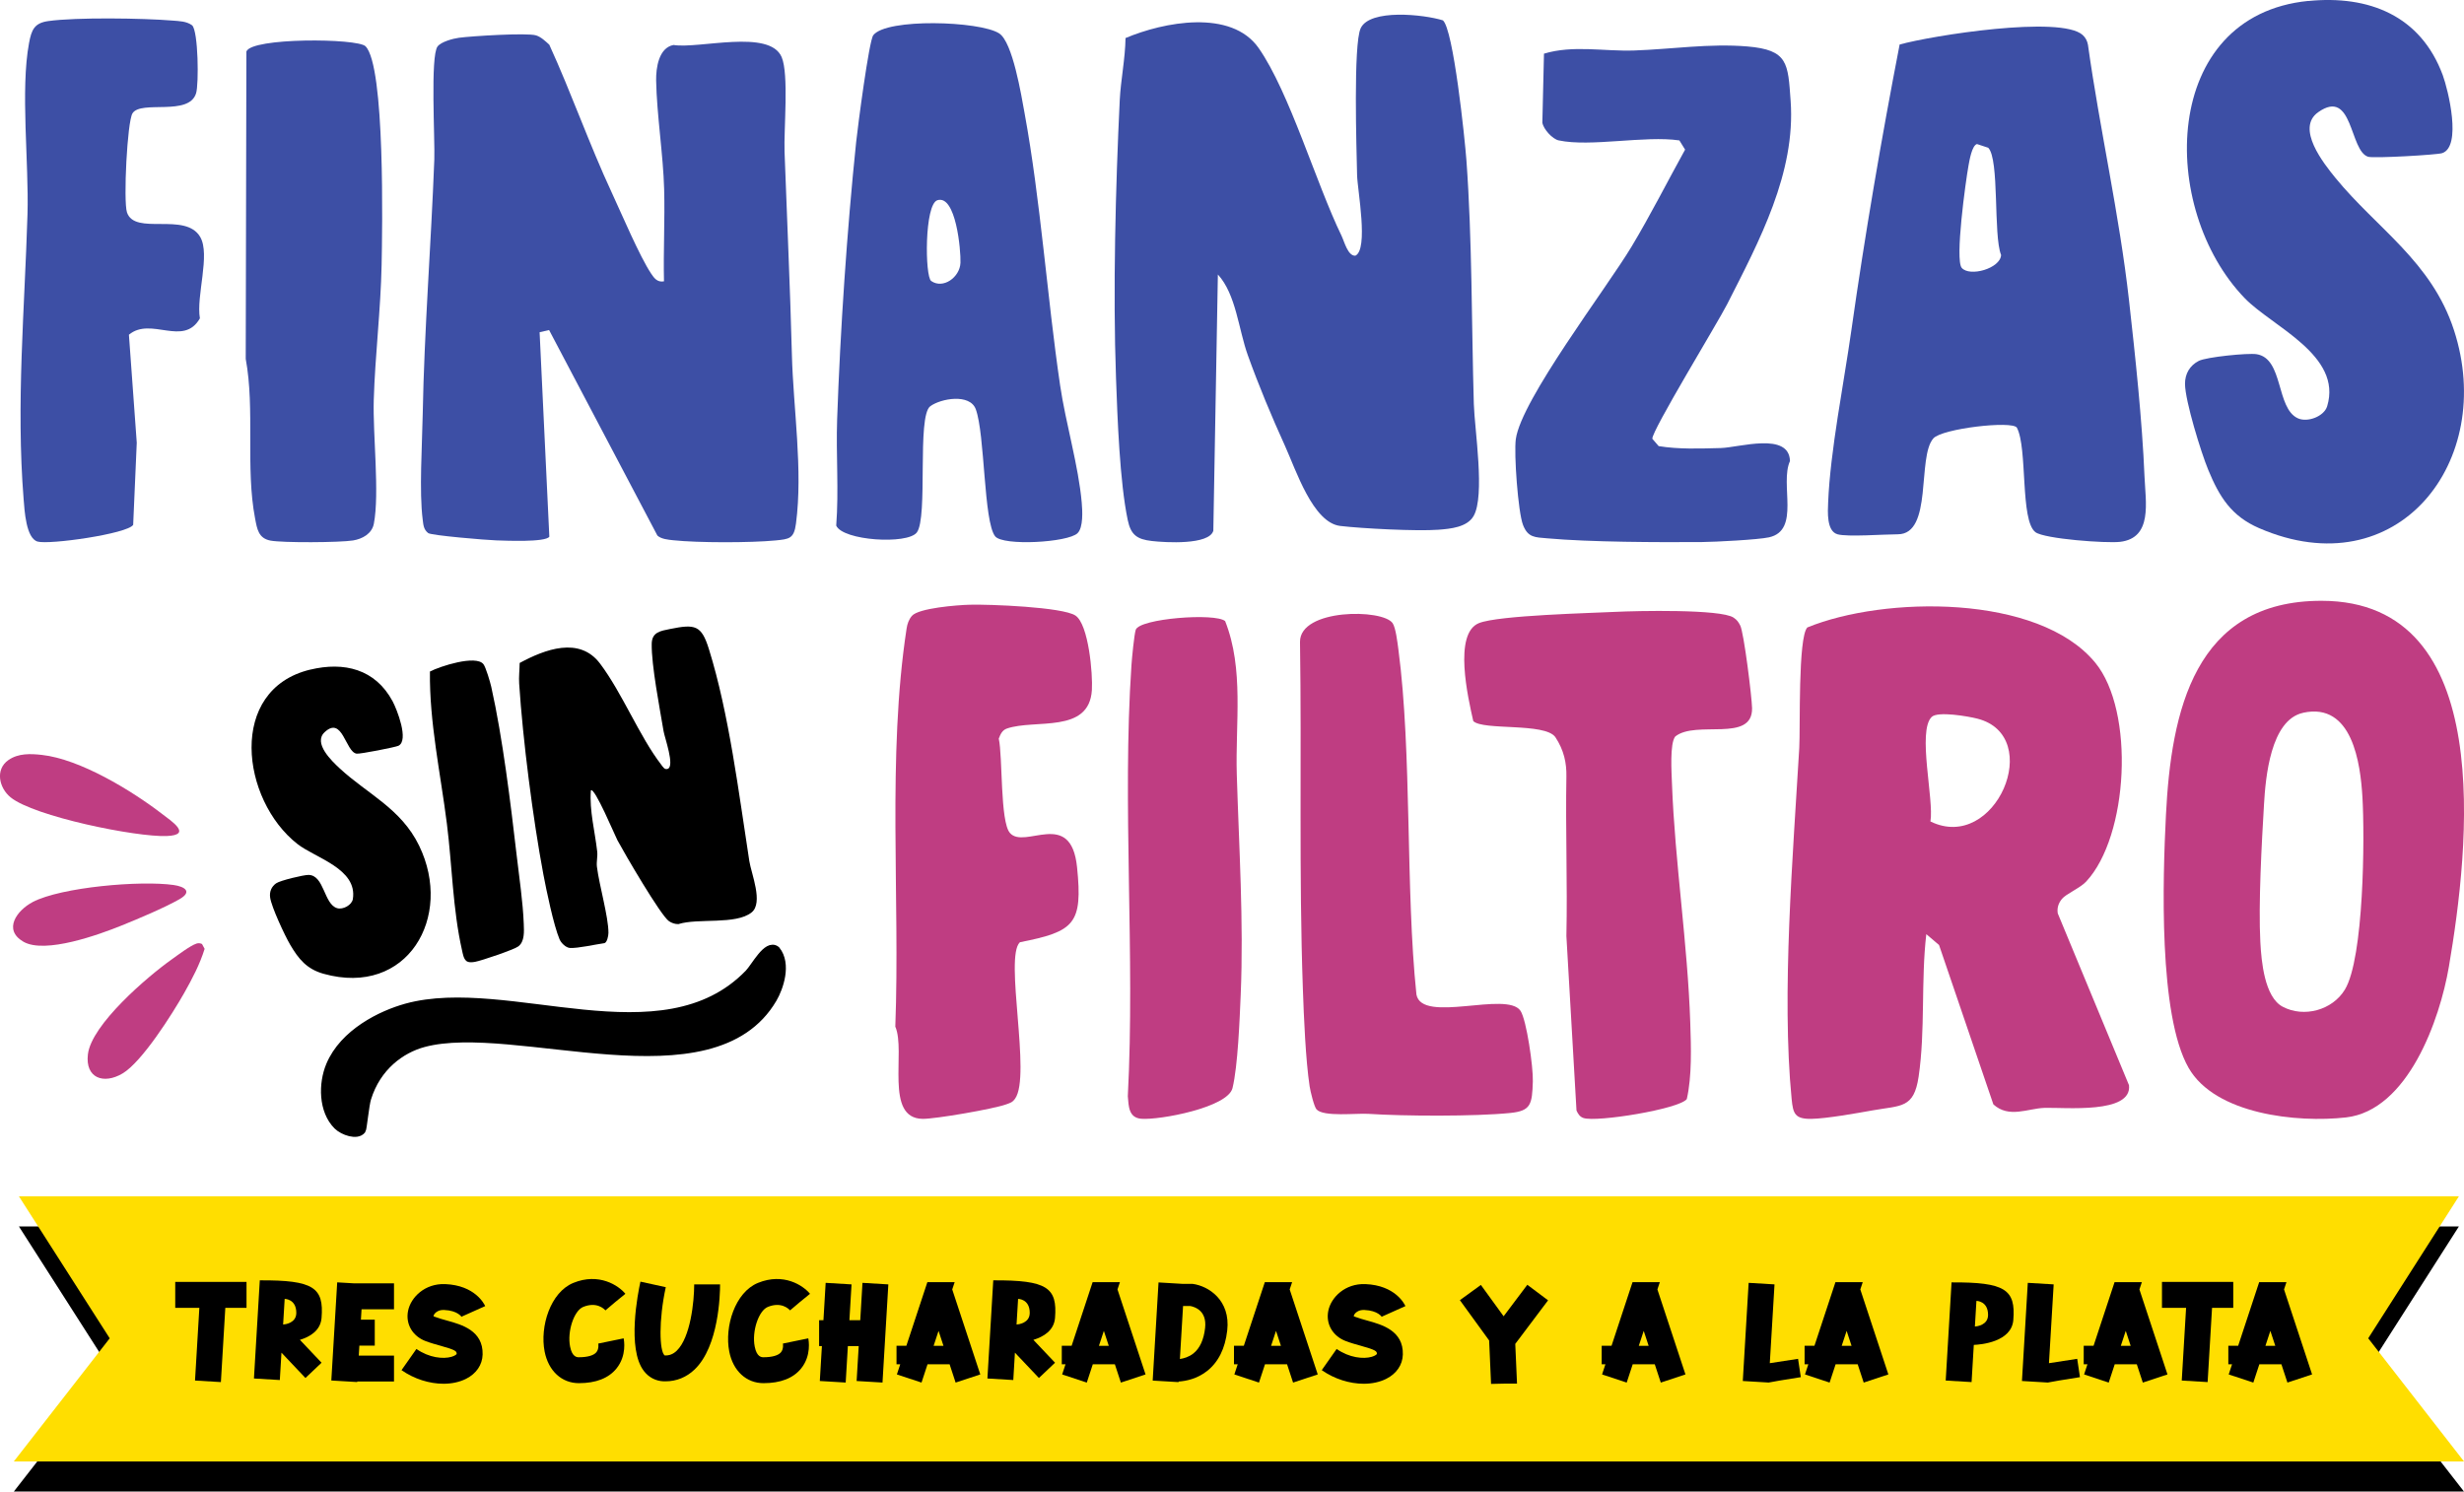
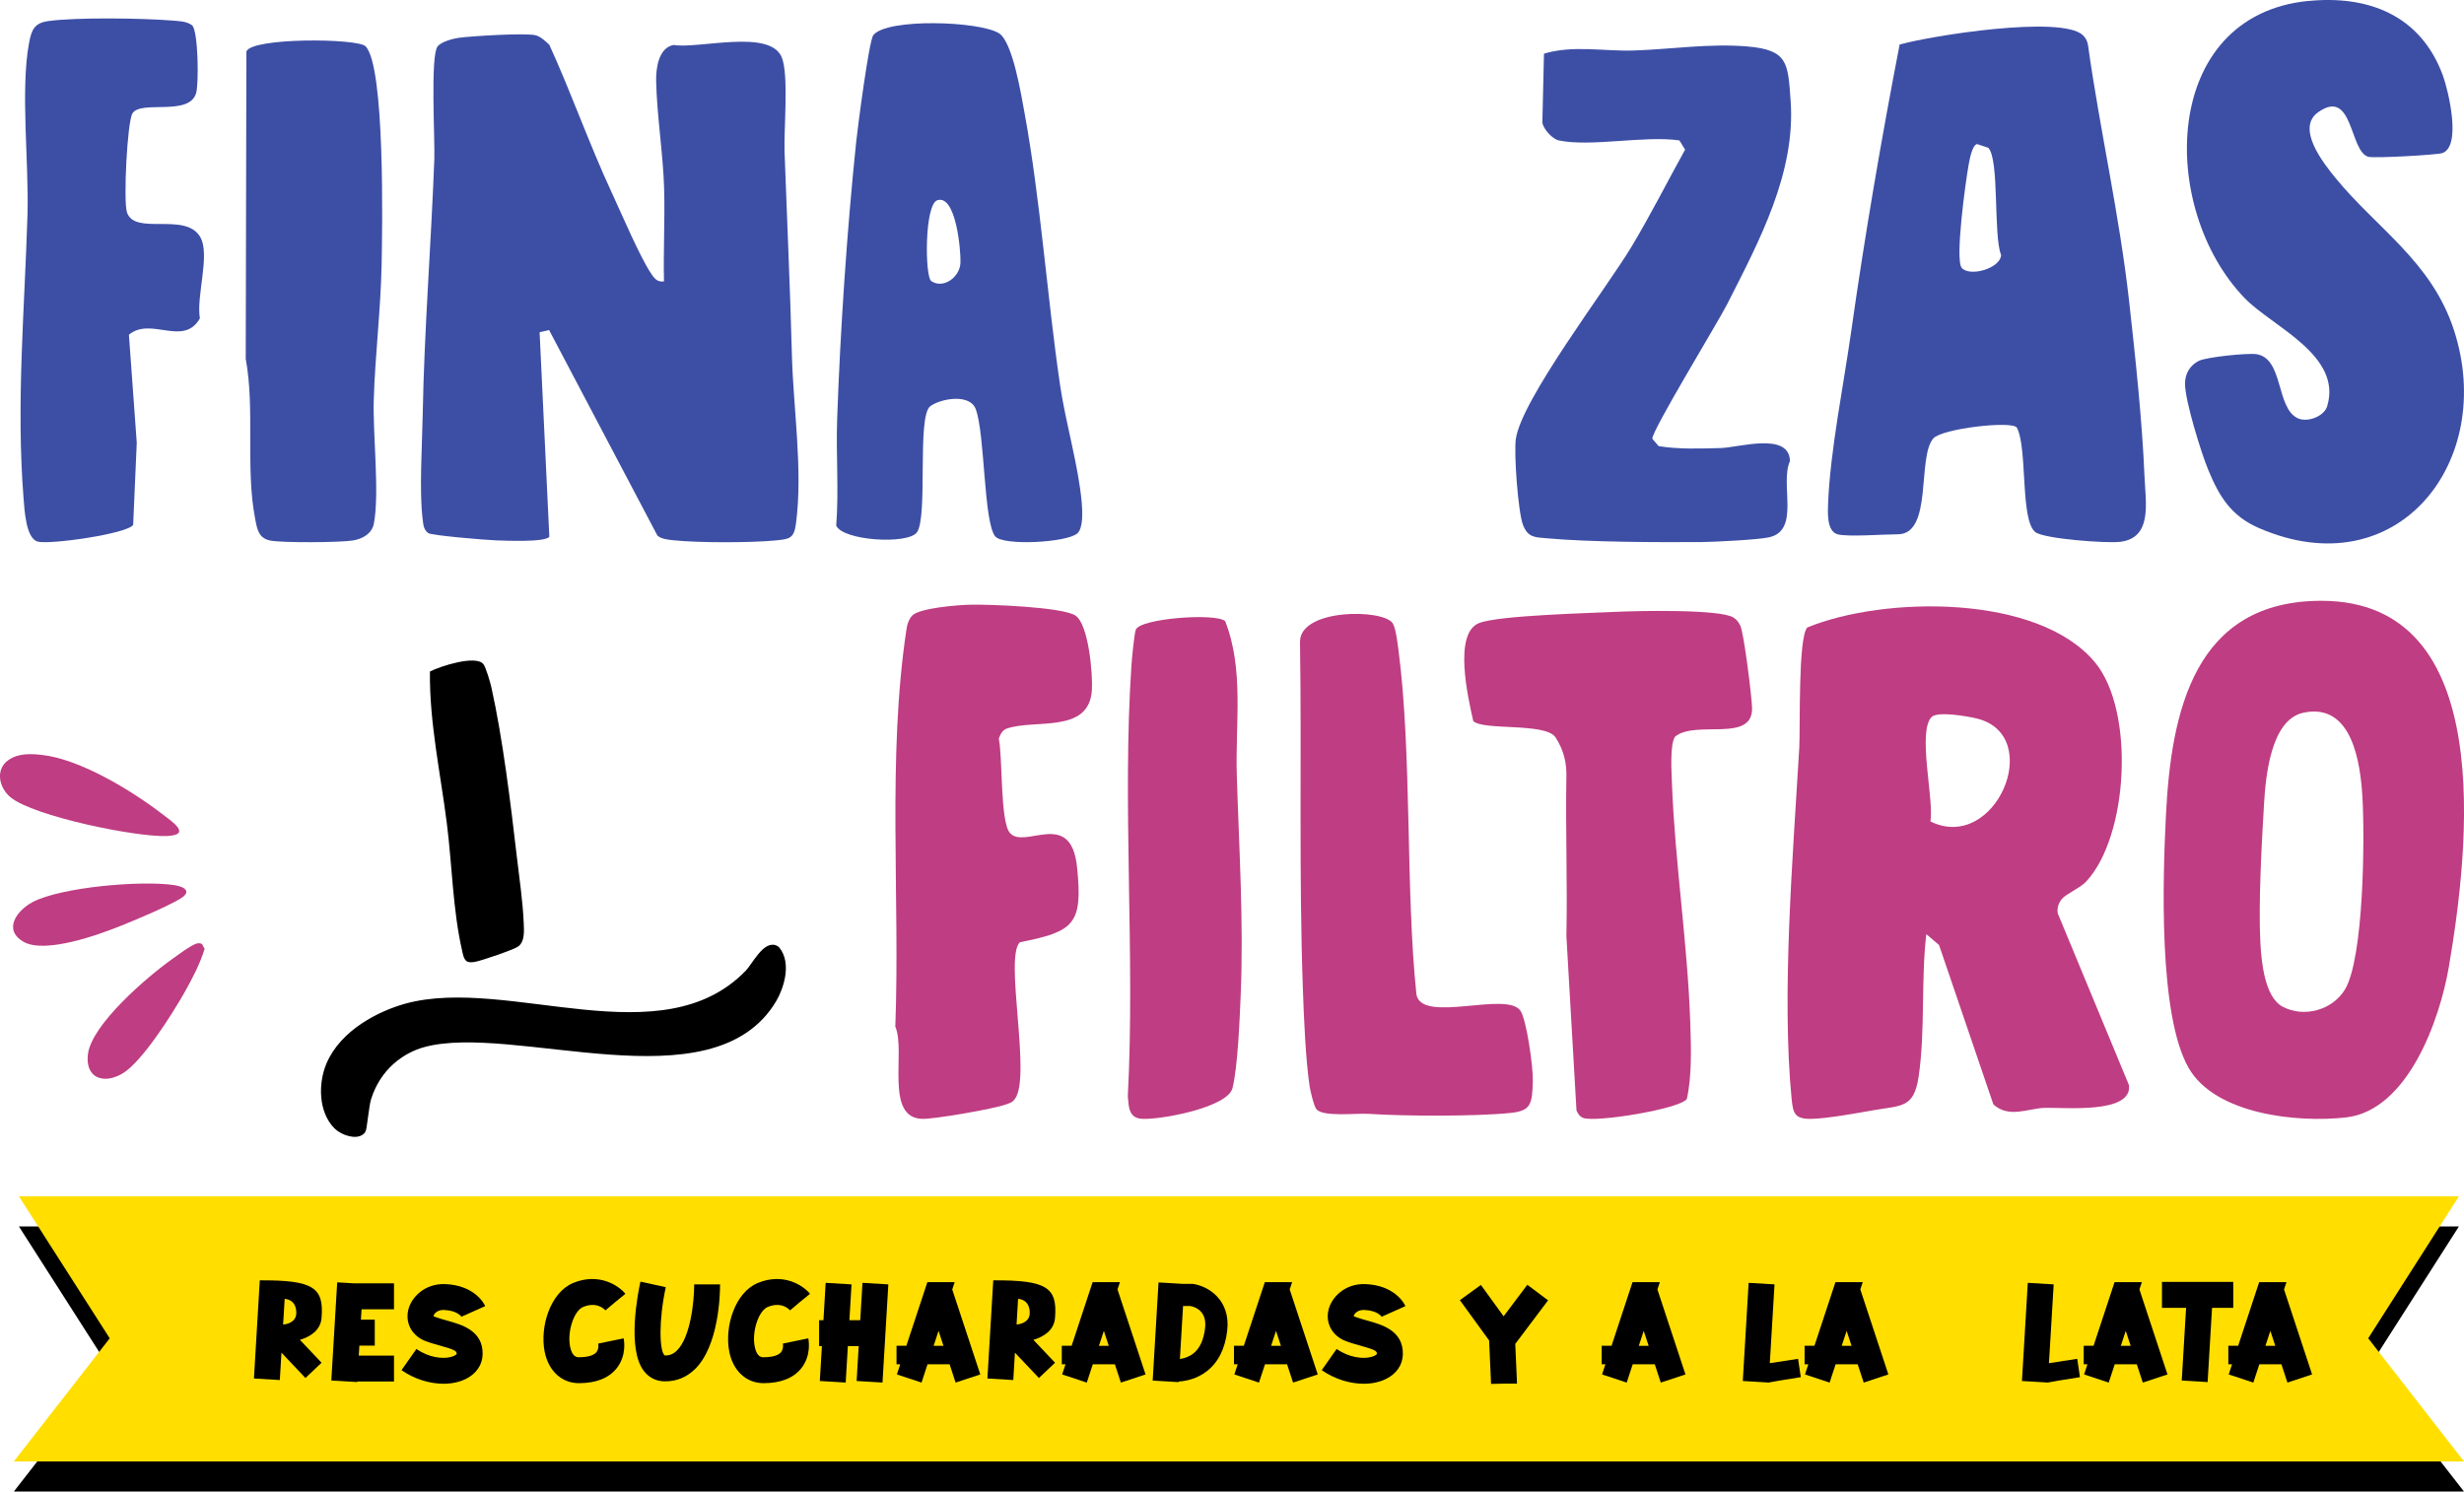
<svg xmlns="http://www.w3.org/2000/svg" id="Capa_2" viewBox="0 0 590.41 357.45">
  <defs>
    <style>      .cls-1 {        fill: #bf3d82;      }      .cls-2 {        stroke: #000;        stroke-miterlimit: 10;        stroke-width: 2px;      }      .cls-3 {        fill: #ffde00;      }      .cls-4 {        fill: #3d4fa5;      }    </style>
  </defs>
  <g id="logos">
    <g>
      <g>
        <path class="cls-4" d="M553.1.24c14.49-1.44,26.91,3.48,32.21,17.74,1.34,3.62,4.61,17.15-.13,18.72-1.27.42-16.37,1.28-17.73.87-4.51-1.35-3.57-16.62-11.98-10.68-5.42,3.83,1.3,12.27,4.16,15.77,9.91,12.12,23.03,20.02,28.38,36.47,10.21,31.38-13.51,61.83-46.71,47.43-6.65-2.88-9.5-7.49-12.17-13.95-1.72-4.14-5.54-16.53-5.57-20.59-.02-2.42,1.13-4.42,3.29-5.53,1.83-.94,11.77-1.93,13.85-1.61,6.51,1,4.62,12.95,9.9,15.36,2.31,1.06,6.28-.44,7.02-2.88,3.71-12.23-13.15-19.09-19.72-25.87-20.79-21.45-20.18-67.76,15.2-71.27Z" />
        <path class="cls-4" d="M159.1,67.4c-.17-7.33.24-14.72.04-22.06-.22-8.21-1.77-17.87-1.92-26.04-.05-3.03.62-7.85,4.16-8.52,6.09.99,23.03-3.9,25.92,2.91,1.75,4.13.5,17.18.69,22.69.58,16.11,1.34,32.39,1.76,48.61.33,12.88,2.67,27.6.98,40.47-.48,3.65-1.59,3.73-4.95,4.06-5.86.57-18.62.58-24.44-.05-1.23-.13-2.92-.28-3.82-1.13l-25.95-49.25-2.27.53,2.33,49c-.96,1.38-10.51.95-12.73.88-2.33-.07-15.55-1.17-16.3-1.75-1.1-.86-1.15-1.94-1.31-3.19-.87-6.7-.13-18.06,0-25.26.37-20.26,2.01-40.76,2.78-61.07.18-4.78-.99-24.79.78-27.1.86-1.12,3.69-1.89,5.13-2.08,2.96-.4,16.3-1.24,18.47-.57,1.19.37,2.26,1.4,3.17,2.23,5.33,11.66,9.56,23.82,14.97,35.45,2.36,5.08,6.64,15.2,9.42,19.39.74,1.12,1.52,2.16,3.08,1.87Z" />
-         <path class="cls-4" d="M345.72,4.86c2.54,2.05,5.28,28.5,5.65,33.49,1.4,19.13,1.22,39.28,1.78,58.48.18,6.08,2.74,22.01-.06,26.84-1.56,2.69-5.54,3.06-8.44,3.28-5.13.39-18.3-.29-23.52-.91-6.54-.78-10.6-13.4-13.23-19.19-3.19-7.01-6.3-14.47-8.9-21.71-2.23-6.19-2.81-14.58-7.18-19.36l-1.09,61.42c-1.02,3.44-11.44,2.83-14.73,2.45-3.54-.41-5.03-1.44-5.78-5.03-1.91-9.08-2.47-24.48-2.81-34.07-.75-20.81-.11-45.74.9-66.62.23-4.67,1.32-9.95,1.38-14.81,9.14-3.86,25.34-7.01,31.91,2.41,7.37,10.56,13.74,32.39,19.85,44.97.67,1.39,1.51,4.87,3.31,4.78,3.22-1.5.5-15.8.42-19.28-.14-6.19-.93-31.33.85-35.21,2.17-4.74,15.21-3.33,19.72-1.91Z" />
        <path class="cls-4" d="M440.3,128.04c-2.66-.74-2.34-5.44-2.25-7.63.5-12.35,3.77-28.58,5.56-41.23,3.24-22.86,7.22-46.06,11.57-68.51,7.76-2.17,38.6-7.02,43.85-2.29.71.64,1.09,1.4,1.27,2.33,2.87,20.49,7.53,40.65,9.84,61.24,1.49,13.25,3.17,28.97,3.71,42.16.26,6.28,1.99,14.8-5.84,15.74-3.25.39-18.12-.7-20.28-2.31-3.72-2.78-1.85-20.14-4.46-25.06-1.16-1.72-17.92.21-20.01,2.58-3.96,4.49-.05,22.98-8.53,22.98-3.33,0-12.04.67-14.44,0ZM473.71,34.52c-1.21.34-1.8,3.92-2.03,5.18-.68,3.76-3.28,22.55-1.62,24.49,1.9,2.23,9.27.15,9.43-3.08-1.9-4.76-.35-22.92-3.08-25.7l-2.7-.89Z" />
        <path class="cls-4" d="M258.19,127.78c-2.31,2.24-17.86,3.11-19.74.74-2.78-3.51-2.42-24.45-4.64-30.45-1.41-3.82-8.38-2.58-10.9-.72-3.27,2.4-.47,26.7-3.24,30.27-2.27,2.92-17.7,1.96-19.3-1.66.65-8.43-.07-16.98.22-25.43.75-21.34,2.35-45.26,4.56-66.5.38-3.62,3.07-24.25,4.1-25.59,3.16-4.12,25.48-3.42,30.15-.45,3.26,2.07,5.33,14.9,6.1,19.1,3.87,21.11,5.37,43.83,8.52,65.25,1.32,9,4.43,19.36,5.18,28.12.17,1.94.4,5.96-1.01,7.32ZM224.62,47.98c-3.12.96-3.02,18.29-1.49,19.36,2.86,2,6.87-.89,7.01-4.36.12-3-1.09-16.37-5.52-15Z" />
        <path class="cls-4" d="M373.5,33.65c-1.51-.32-3.66-2.67-3.93-4.26l.39-16.53c7-2.11,14.34-.51,21.63-.76,8.9-.3,18.04-1.73,27.08-.97,9.82.83,9.74,4.01,10.39,13.03,1.24,17.26-7.49,33.55-15.22,48.76-2.24,4.41-18.12,30.4-17.92,32.23l1.52,1.76c4.8.79,9.97.59,14.88.46,4.39-.12,16.4-3.94,16.58,3.12-2.5,5.53,2.58,16.61-5.03,18.28-2.59.57-12.83,1.1-16.01,1.13-10.39.08-26.94.03-37.1-.89-2.91-.26-4.63-.13-5.82-3.19-1.2-3.07-2.21-17.15-1.73-20.6,1.31-9.45,21.72-36.1,27.73-46.11,4.54-7.56,8.58-15.58,12.83-23.25l-1.37-2.21c-8.24-1.21-21.3,1.62-28.89,0Z" />
        <path class="cls-4" d="M46.05,6.08c1.47,1.46,1.61,14.04.94,16.25-1.69,5.62-13.19,1.59-15.24,4.82-1.27,2-2.21,21.02-1.33,23.73,1.86,5.68,13.99-.18,17.55,5.9,2.49,4.26-1.01,14.18-.07,19.51-3.97,6.93-11.69-.48-17.01,3.92l1.88,25.89-.86,19.68c-1.39,2.15-20.17,4.82-22.92,4s-3.11-7.39-3.33-10.17c-1.83-22.88.25-45.52.93-68.3.36-12.13-1.73-29.79.37-41,.6-3.22,1.3-4.8,4.61-5.26,6.63-.94,22.83-.7,29.78-.12,1.65.14,3.31.13,4.71,1.15Z" />
        <path class="cls-4" d="M87.58,11.09c4.73,4.7,4.03,44.03,3.86,52.43-.21,10.6-1.56,21.69-1.88,32.3-.25,8.31,1.42,22.42.02,29.69-.46,2.39-2.73,3.64-5,4.01-3.05.5-16.89.59-19.78.03s-3.2-2.79-3.68-5.32c-2.32-12.06,0-26.11-2.24-38.23l.16-73.65c1.14-3.38,26.58-3.21,28.55-1.26Z" />
      </g>
      <g>
        <path class="cls-1" d="M494.05,215.45c-.82,1-1.19,2.15-.98,3.44l17.07,41.18c.78,6.96-15.42,5.27-20.27,5.43-3.96.13-8.5,2.56-12.23-.84l-13.02-38.2-3.05-2.59c-1.3,11.16-.21,23.15-1.84,34.15-1.13,7.65-4.15,6.86-11.04,8.08-3.87.69-10.95,1.96-14.6,2.03-4.02.08-4.44-1.25-4.79-4.76-2.46-25.2.34-58.57,1.83-84.13.27-4.71-.33-26.47,1.93-28.87,18.35-7.53,55.39-8.09,68.99,8.44,9.55,11.62,7.97,41.61-2.19,52.47-1.47,1.57-4.78,2.91-5.81,4.16ZM462.56,196.86c15.59,7.65,27.51-20.5,11.24-24.64-2.15-.55-9.51-1.84-10.95-.4-3.47,3.44.61,19.85-.29,25.04Z" />
        <path class="cls-1" d="M556.3,143.98c42.23.05,35.29,59.52,30.49,87.68-2.15,12.62-9.78,34.45-24.67,36.13-11.72,1.32-31.32-.73-37.7-11.88-7.25-12.67-6.19-45.41-5.43-60.57,1.25-24.88,6.8-51.4,37.31-51.36ZM551.86,170.82c-7.83,1.7-9,15.59-9.37,21.91-.56,9.37-1.36,23.93-.88,33.03.24,4.59,1,13.19,5.34,15.49,5.11,2.71,11.92.83,14.91-4.08,4.57-7.51,4.79-36.57,4.21-46.18-.48-7.96-2.37-22.75-14.2-20.18Z" />
        <path class="cls-1" d="M315.46,265.86c-.59-.66-1.47-4.33-1.65-5.5-.96-6.35-1.39-16.66-1.62-23.31-.98-27.6-.27-55.6-.69-83.24-.02-8,19.86-7.94,22.2-4.46.74,1.1,1.16,4.65,1.37,6.25,3.29,24.84,1.69,57.67,4.33,82.75,1.33,7.05,21.71-.96,24.94,3.9,1.44,2.17,3.06,13.47,2.95,16.91-.17,5.52-.46,7.06-5.41,7.56-8.47.86-25.61.77-34,.21-2.81-.19-10.79.79-12.43-1.08Z" />
        <path class="cls-1" d="M244.36,225.83c-3.74,3.59,2.78,31.99-1.13,37.46-.67.93-1.15,1-2.11,1.36-2.94,1.09-16.98,3.52-20.05,3.48-9.22-.12-3.96-16.16-6.54-22.1,1.16-30.96-1.98-64.79,2.7-95.38.17-1.13.52-2.18,1.28-3.06,1.61-1.87,10.86-2.59,13.86-2.67,4.62-.13,22.28.55,25.33,2.6,3.16,2.13,4.17,14.04,3.93,17.85-.65,10.54-13.58,6.89-20.36,9.22-1.14.39-1.57,1.42-1.95,2.42.96,4.35.3,19.83,2.66,22.59,3.52,4.11,14.65-6.03,16.1,8.24,1.38,13.6-.6,15.39-13.72,17.97Z" />
        <path class="cls-1" d="M353.02,172.81c-1.25-5.52-4.83-21.01,1.37-23.49,4.71-1.88,27.08-2.4,32.7-2.69,5-.25,25.22-.7,28.3,1.38.83.56,1.14,1.02,1.59,1.88.88,1.67,2.79,17.16,2.84,19.81.14,8.39-13.41,2.78-18.41,6.8-1.35,1.69-.87,8.72-.78,11.35.7,18.76,3.76,38.39,4.38,57.21.19,5.85.43,12.82-.83,18.33-1.84,2.4-21.58,5.6-24.75,4.54-.9-.3-1.31-1-1.68-1.79l-2.42-41.82c.27-12.74-.23-25.49,0-38.23.06-3.2-.56-6.29-2.66-9.46-2.54-3.49-17.33-1.51-19.66-3.83Z" />
        <path class="cls-1" d="M293.56,148.84c4.56,11.51,2.43,24.51,2.79,36.68.52,17.47,1.68,35.3.94,52.9-.25,5.84-.68,17.05-1.96,22.33-1.14,4.68-17.53,7.71-21.85,7.36-3.04-.25-3.03-2.96-3.24-5.4,1.78-33.67-1.38-69.9.87-103.27.12-1.71.65-7.34,1.03-8.51.89-2.71,19.06-4.11,21.43-2.08Z" />
      </g>
      <g>
-         <path d="M136.59,227.18c-1.01-.07-2.14-1.18-2.53-2.12-1.4-3.33-3.14-11.69-3.86-15.51-2.51-13.38-4.91-32.14-5.8-45.71-.11-1.63.1-3.32.12-4.96,6.07-3.28,14.31-6.4,19.24.12,5.34,7.07,9.48,17.53,14.69,24.27.37.48.77,1.26,1.55.98,1.74-.63-.74-7.49-.99-8.98-.92-5.51-2.94-15.84-2.85-21,.05-2.8,2.12-3.07,4.43-3.54,5.98-1.21,7.49-.91,9.27,4.81,4.85,15.56,7.17,34.62,9.69,50.83.46,2.98,3.42,10.01.53,12.3-3.79,3.01-12.81,1.3-17.53,2.79-.82.01-1.56-.24-2.24-.69-1.98-1.31-10.74-16.37-12.38-19.43-.56-1.05-5.47-12.79-6.35-11.93-.38,4.87.98,9.82,1.52,14.69.13,1.22-.22,2.41-.07,3.62.58,4.59,2.76,11.94,2.76,15.85,0,.69-.34,2.37-1,2.46-2.17.3-6.38,1.27-8.23,1.14Z" />
-         <path d="M74.32,160.48c8.14-1.96,15.6-.14,19.75,7.57,1.05,1.96,3.98,9.41,1.4,10.67-.69.34-9.22,2.02-10.03,1.89-2.67-.41-3.34-9.19-7.66-5.14-2.79,2.61,1.7,6.89,3.61,8.66,6.6,6.13,14.7,9.59,19.04,18.54,8.29,17.07-2.83,36.29-22.88,30.7-4.02-1.12-6-3.52-8.03-6.99-1.3-2.23-4.46-8.98-4.79-11.29-.2-1.38.3-2.61,1.44-3.41.97-.68,6.55-2.02,7.76-2.01,3.79.06,3.65,7.02,6.85,7.97,1.4.42,3.54-.75,3.77-2.19,1.15-7.26-9-9.84-13.27-13.18-13.53-10.58-16.83-37.01,3.05-41.8Z" />
        <path d="M111.73,230.27c-.66-.51-.85-1.78-1.03-2.58-2.22-9.79-2.37-20.43-3.62-30.3-1.53-12.11-4.21-24.3-4.06-36.46,2.37-1.24,11.01-4.06,12.82-1.76.57.72,1.62,4.3,1.87,5.41,2.75,12.26,4.64,27.92,6.09,40.38.61,5.27,1.5,11.16,1.7,16.42.07,1.83.24,4.28-1.32,5.43-1.08.79-8.82,3.42-10.35,3.69-.68.12-1.53.22-2.11-.22Z" />
      </g>
      <g>
        <polygon points="590.41 357.45 3.31 357.45 26.29 327.94 4.53 293.91 589.19 293.91 567.46 327.94 590.41 357.45" />
        <polygon class="cls-3" points="590.41 350.23 3.31 350.23 26.29 320.72 4.53 286.69 589.19 286.69 567.46 320.72 590.41 350.23" />
        <g>
-           <path d="M59.07,313.42h-5.08l-1.06,17.79-6.2-.37,1.04-17.42h-5.78v-6.21h17.08v6.21Z" />
          <path d="M71.87,321.1l5.18,5.47-3.86,3.66-5.75-6.07-.39,6.56-6.2-.37,1.4-23.52c12.89-.07,15.39,1.74,14.8,9-.24,3.02-2.75,4.52-5.18,5.26ZM68.21,311.27l-.37,6.15c.5-.04,3.16-.34,3.16-2.8,0-3.35-2.79-3.35-2.79-3.35Z" />
          <path d="M86.63,313.77l-.15,2.49h3.32v6.21h-3.69l-.14,2.39h8.44v6.21h-8.81v.13s-6.21-.37-6.21-.37l1.41-23.52,4.03.24h9.58v6.21h-7.77Z" />
          <path d="M115.64,324.61c-.06,2.46-1.51,4.59-3.97,5.82-1.58.79-3.44,1.18-5.4,1.18-3.36,0-7.01-1.13-10.06-3.26l3.57-5.08c3.02,2.12,6.41,2.47,8.42,1.88.88-.26,1.19-.6,1.22-.68.02-.62-.13-.94-3.87-1.97-1.09-.3-2.32-.64-3.54-1.1-3.17-1.19-4.87-4.11-4.23-7.27.66-3.25,4.03-6.59,8.89-6.4,7.15.29,9.36,4.76,9.59,5.27l-5.67,2.54s.01.05.06.12c-.04-.07-.95-1.59-4.23-1.73-1.27-.06-1.96.54-2.19.8-.32.35-.36.65-.36.71,0-.03.11.05.33.13.97.36,2.01.65,3.02.93,3.41.95,8.57,2.38,8.42,8.1Z" />
          <path d="M149.43,320.72c.09.42.79,4.13-1.7,7.22-1.89,2.34-4.93,3.53-9.02,3.53s-7.29-2.9-8.21-7.58c-1.17-5.97,1.37-14.2,6.89-16.45,6.13-2.5,10.83.62,12.46,2.62l-2.41,1.96-2.37,2.01c-.33-.37-2.11-2.14-5.33-.83-2.21.9-3.86,5.87-3.14,9.5.5,2.56,1.68,2.56,2.12,2.56,2.04,0,3.53-.42,4.17-1.19.69-.82.47-2.08.47-2.09l6.08-1.25Z" />
          <path d="M172.54,307.8c0,2.43-.29,14.81-6.09,20.38-1.94,1.87-4.35,2.85-6.99,2.85-.14,0-.28,0-.43,0-1.91-.08-3.56-.93-4.75-2.48-4.1-5.3-1.41-18.76-.82-21.41l6.07,1.33c-1.72,7.88-1.55,15.4-.25,16.36,1.11.04,2.03-.32,2.87-1.13,3.31-3.18,4.19-11.79,4.19-15.9h6.21Z" />
          <path d="M193.67,320.72c.09.42.79,4.13-1.7,7.22-1.89,2.34-4.93,3.53-9.02,3.53s-7.29-2.9-8.21-7.58c-1.17-5.97,1.37-14.2,6.89-16.45,6.13-2.5,10.83.62,12.46,2.62l-2.41,1.96-2.37,2.01c-.33-.37-2.11-2.14-5.33-.83-2.21.9-3.86,5.87-3.14,9.5.5,2.56,1.68,2.56,2.12,2.56,2.04,0,3.53-.42,4.17-1.19.69-.82.47-2.08.47-2.09l6.08-1.25Z" />
          <path d="M212.86,307.8l-1.4,23.52-6.2-.37.5-8.36h-2.6l-.52,8.73-6.2-.37.5-8.36h-.67v-6.21h1.04l.53-8.95,6.2.37-.51,8.58h2.6l.53-8.95,6.2.37Z" />
          <path d="M234.88,329.38l-5.9,1.95-1.44-4.38h-5.29l-1.44,4.38-5.9-1.95.8-2.43h-.89v-4.44h2.36l5.03-15.24h6.54l-.58,1.74,6.72,20.36ZM226.07,322.52l-1.18-3.58-1.18,3.58h2.36Z" />
          <path d="M247.62,321.1l5.18,5.47-3.86,3.66-5.75-6.07-.39,6.56-6.2-.37,1.4-23.52c12.89-.07,15.39,1.74,14.8,9-.24,3.02-2.75,4.52-5.18,5.26ZM243.95,311.27l-.37,6.15c.5-.04,3.16-.34,3.16-2.8,0-3.35-2.79-3.35-2.79-3.35Z" />
          <path d="M274.48,329.38l-5.9,1.95-1.44-4.38h-5.29l-1.44,4.38-5.9-1.95.8-2.43h-.89v-4.44h2.36l5.03-15.24h6.54l-.58,1.74,6.72,20.36ZM265.68,322.52l-1.18-3.58-1.18,3.58h2.36Z" />
          <path d="M294.06,318.85c-.49,4.32-2.13,7.6-4.87,9.74-2.39,1.86-5.01,2.38-6.78,2.49v.14s-6.21-.37-6.21-.37l1.4-23.52,5.84.35h2.34c3.78.5,9.11,3.89,8.28,11.18ZM285.22,312.98h-1.74l-.76,12.7c.96-.14,2.17-.49,3.23-1.33,1.55-1.23,2.49-3.28,2.81-6.1.47-4.11-2.42-5.06-3.55-5.27Z" />
          <path d="M315.74,329.38l-5.9,1.95-1.44-4.38h-5.29l-1.44,4.38-5.9-1.95.8-2.43h-.89v-4.44h2.36l5.03-15.24h6.54l-.58,1.74,6.72,20.36ZM306.93,322.52l-1.18-3.58-1.18,3.58h2.36Z" />
          <path d="M336.14,324.61c-.06,2.46-1.51,4.59-3.97,5.82-1.58.79-3.44,1.18-5.4,1.18-3.36,0-7.01-1.13-10.06-3.26l3.57-5.08c3.02,2.12,6.41,2.47,8.42,1.88.88-.26,1.19-.6,1.22-.68.02-.62-.13-.94-3.87-1.97-1.09-.3-2.32-.64-3.54-1.1-3.17-1.19-4.87-4.11-4.23-7.27.66-3.25,4.03-6.59,8.89-6.4,7.15.29,9.36,4.76,9.59,5.27l-5.67,2.54s.01.05.06.12c-.04-.07-.95-1.59-4.23-1.73-1.27-.06-1.96.54-2.19.8-.32.35-.36.65-.36.71,0-.03.11.05.33.13.97.36,2.01.65,3.02.93,3.41.95,8.57,2.38,8.42,8.1Z" />
          <path d="M363.08,322.07c.42,9.25.42,9.43.42,9.51h-3.11l-3.11.07c-.01-.37-.25-5.71-.46-10.41l-7.01-9.66,5.03-3.65,5.45,7.51,5.68-7.55,4.97,3.73-7.86,10.44Z" />
          <path d="M403.85,329.38l-5.9,1.95-1.44-4.38h-5.29l-1.44,4.38-5.9-1.95.8-2.43h-.89v-4.44h2.36l5.03-15.24h6.54l-.58,1.74,6.72,20.36ZM395.04,322.52l-1.18-3.58-1.18,3.58h2.36Z" />
          <path d="M431.5,330.03c-3.63.55-7.21,1.18-7.7,1.29l-6.2-.37,1.4-23.52,6.2.37-1.13,18.88c1.9-.31,4.8-.75,6.77-1.04l.66,4.39Z" />
          <path d="M452.47,329.38l-5.9,1.95-1.44-4.38h-5.29l-1.44,4.38-5.9-1.95.8-2.43h-.89v-4.44h2.36l5.03-15.24h6.54l-.58,1.74,6.72,20.36ZM443.66,322.52l-1.18-3.58-1.18,3.58h2.36Z" />
-           <path d="M482.42,316.33c-.42,5.26-7.72,5.9-9.47,5.97l-.53,8.91-6.2-.37,1.4-23.52c12.89-.07,15.39,1.74,14.8,9.01ZM476.37,315.11c0-3.36-2.79-3.36-2.79-3.36l-.37,6.15c.51-.04,3.16-.34,3.16-2.8Z" />
          <path d="M498.39,330.03c-3.63.55-7.21,1.18-7.7,1.29l-6.2-.37,1.4-23.52,6.2.37-1.13,18.88c1.9-.31,4.8-.75,6.77-1.04l.66,4.39Z" />
          <path d="M519.35,329.38l-5.9,1.95-1.44-4.38h-5.29l-1.44,4.38-5.9-1.95.8-2.43h-.89v-4.44h2.36l5.03-15.24h6.54l-.58,1.74,6.72,20.36ZM510.54,322.52l-1.18-3.58-1.18,3.58h2.36Z" />
          <path d="M535.12,313.42h-5.08l-1.06,17.79-6.2-.37,1.04-17.42h-5.78v-6.21h17.08v6.21Z" />
          <path d="M554,329.38l-5.9,1.95-1.44-4.38h-5.29l-1.44,4.38-5.9-1.95.8-2.43h-.89v-4.44h2.36l5.03-15.24h6.54l-.58,1.74,6.72,20.36ZM545.19,322.52l-1.18-3.58-1.18,3.58h2.36Z" />
        </g>
      </g>
      <path class="cls-2" d="M97.4,241.48c24.27-6.63,61.3,13.25,82.02-8.17,1.57-1.62,4.43-7.29,6.54-5.61,2.69,3.33.78,8.96-.79,11.63-14.51,24.76-61.92,4.76-83.67,10.61-5.43,1.46-11.23,5.67-13.57,13.29-.49,1.59-1.03,7.24-1.26,7.55-1.1,1.44-4.41.31-5.78-1.04-3.61-3.59-3.59-10.06-1.78-14.39,3.25-7.8,12.29-12.22,18.28-13.86Z" />
      <path class="cls-1" d="M2.04,182.13c2.37-1.64,5.28-1.52,7.98-1.22,9.16,1.01,21.48,8.51,28.75,14.09,2.32,1.78,7.42,5.1,1.19,5.35-7.41.29-31.83-4.71-37.42-9.27-2.77-2.25-3.76-6.7-.5-8.95Z" />
      <path class="cls-1" d="M7.8,216.18c6.89-3.6,25.93-5.22,33.81-4.09,2.66.38,4.56,1.6,1.38,3.41-3.6,2.05-9.91,4.71-13.86,6.3-5.29,2.14-18.33,6.89-23.52,3.88-4.99-2.9-1.5-7.55,2.2-9.49Z" />
      <path class="cls-1" d="M47.06,226.13c.46-.15.9-.11,1.34.09l.63,1.17c-1.15,3.71-2.97,7.17-4.88,10.55-2.82,4.98-10.12,16.56-14.8,19.32-4.53,2.67-8.95,1.11-8.29-4.58.83-7.14,14.25-18.61,20-22.7,1.43-1.02,4.53-3.37,5.99-3.84Z" />
    </g>
  </g>
</svg>